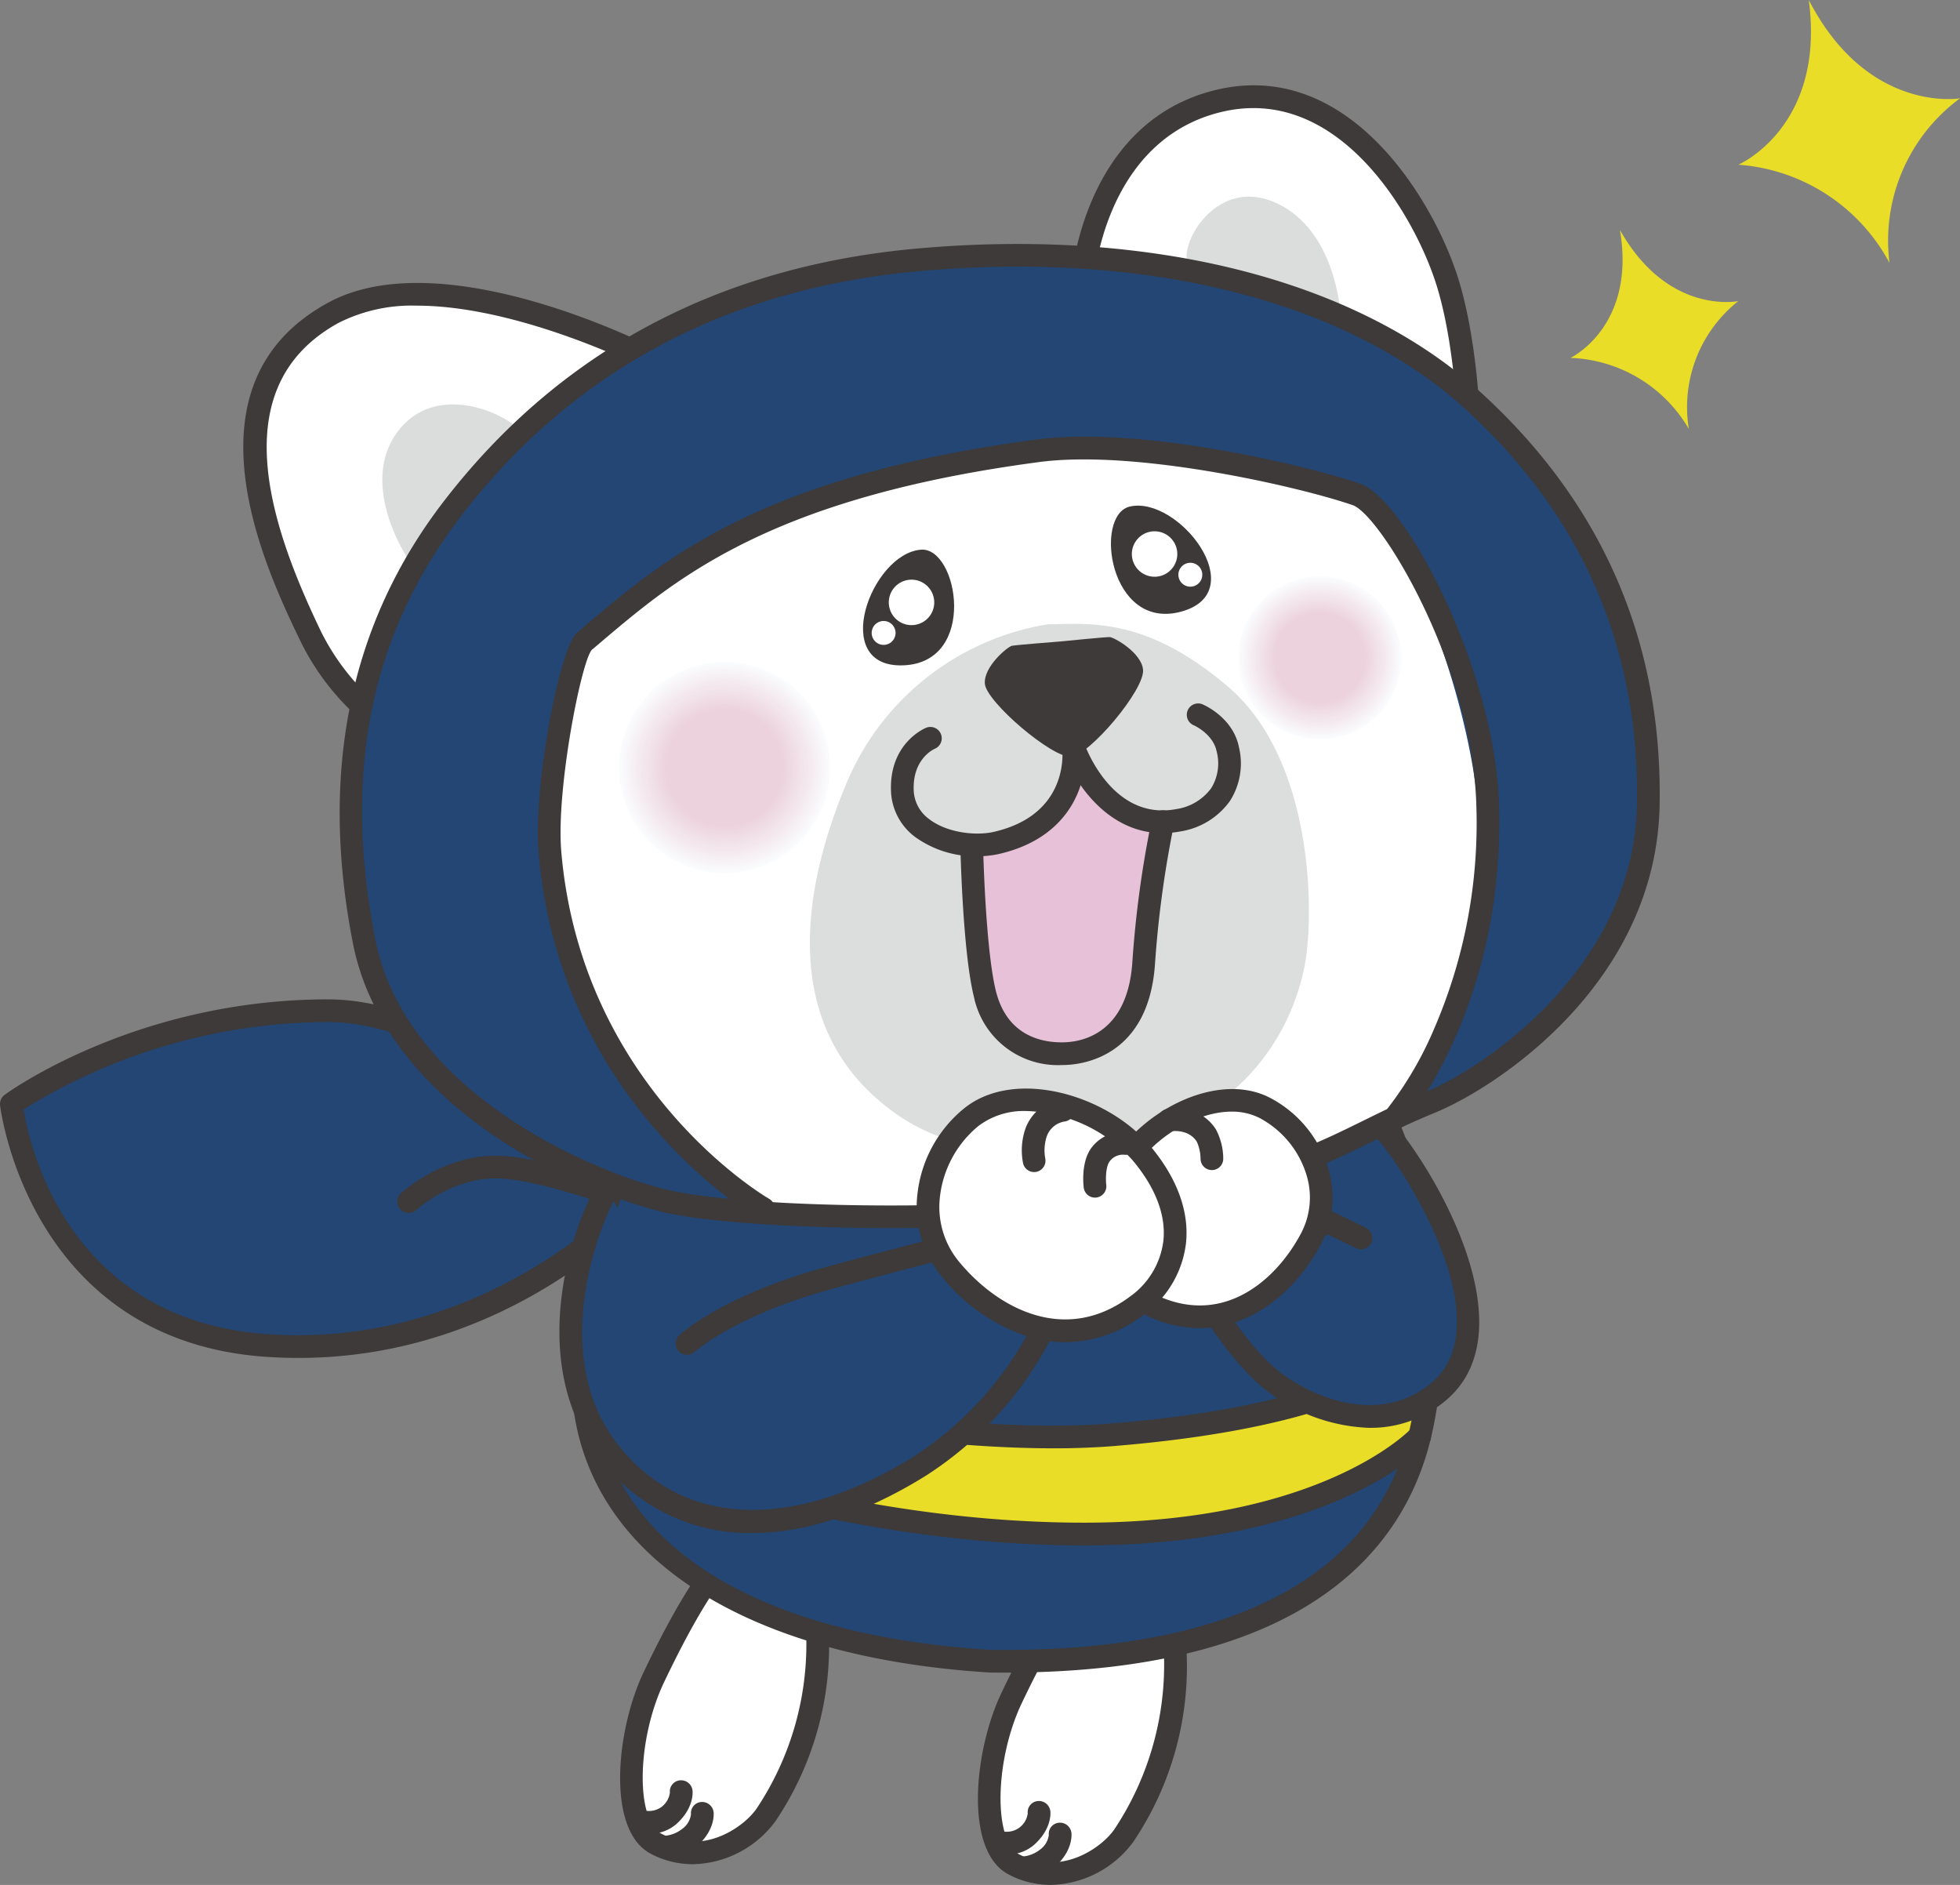
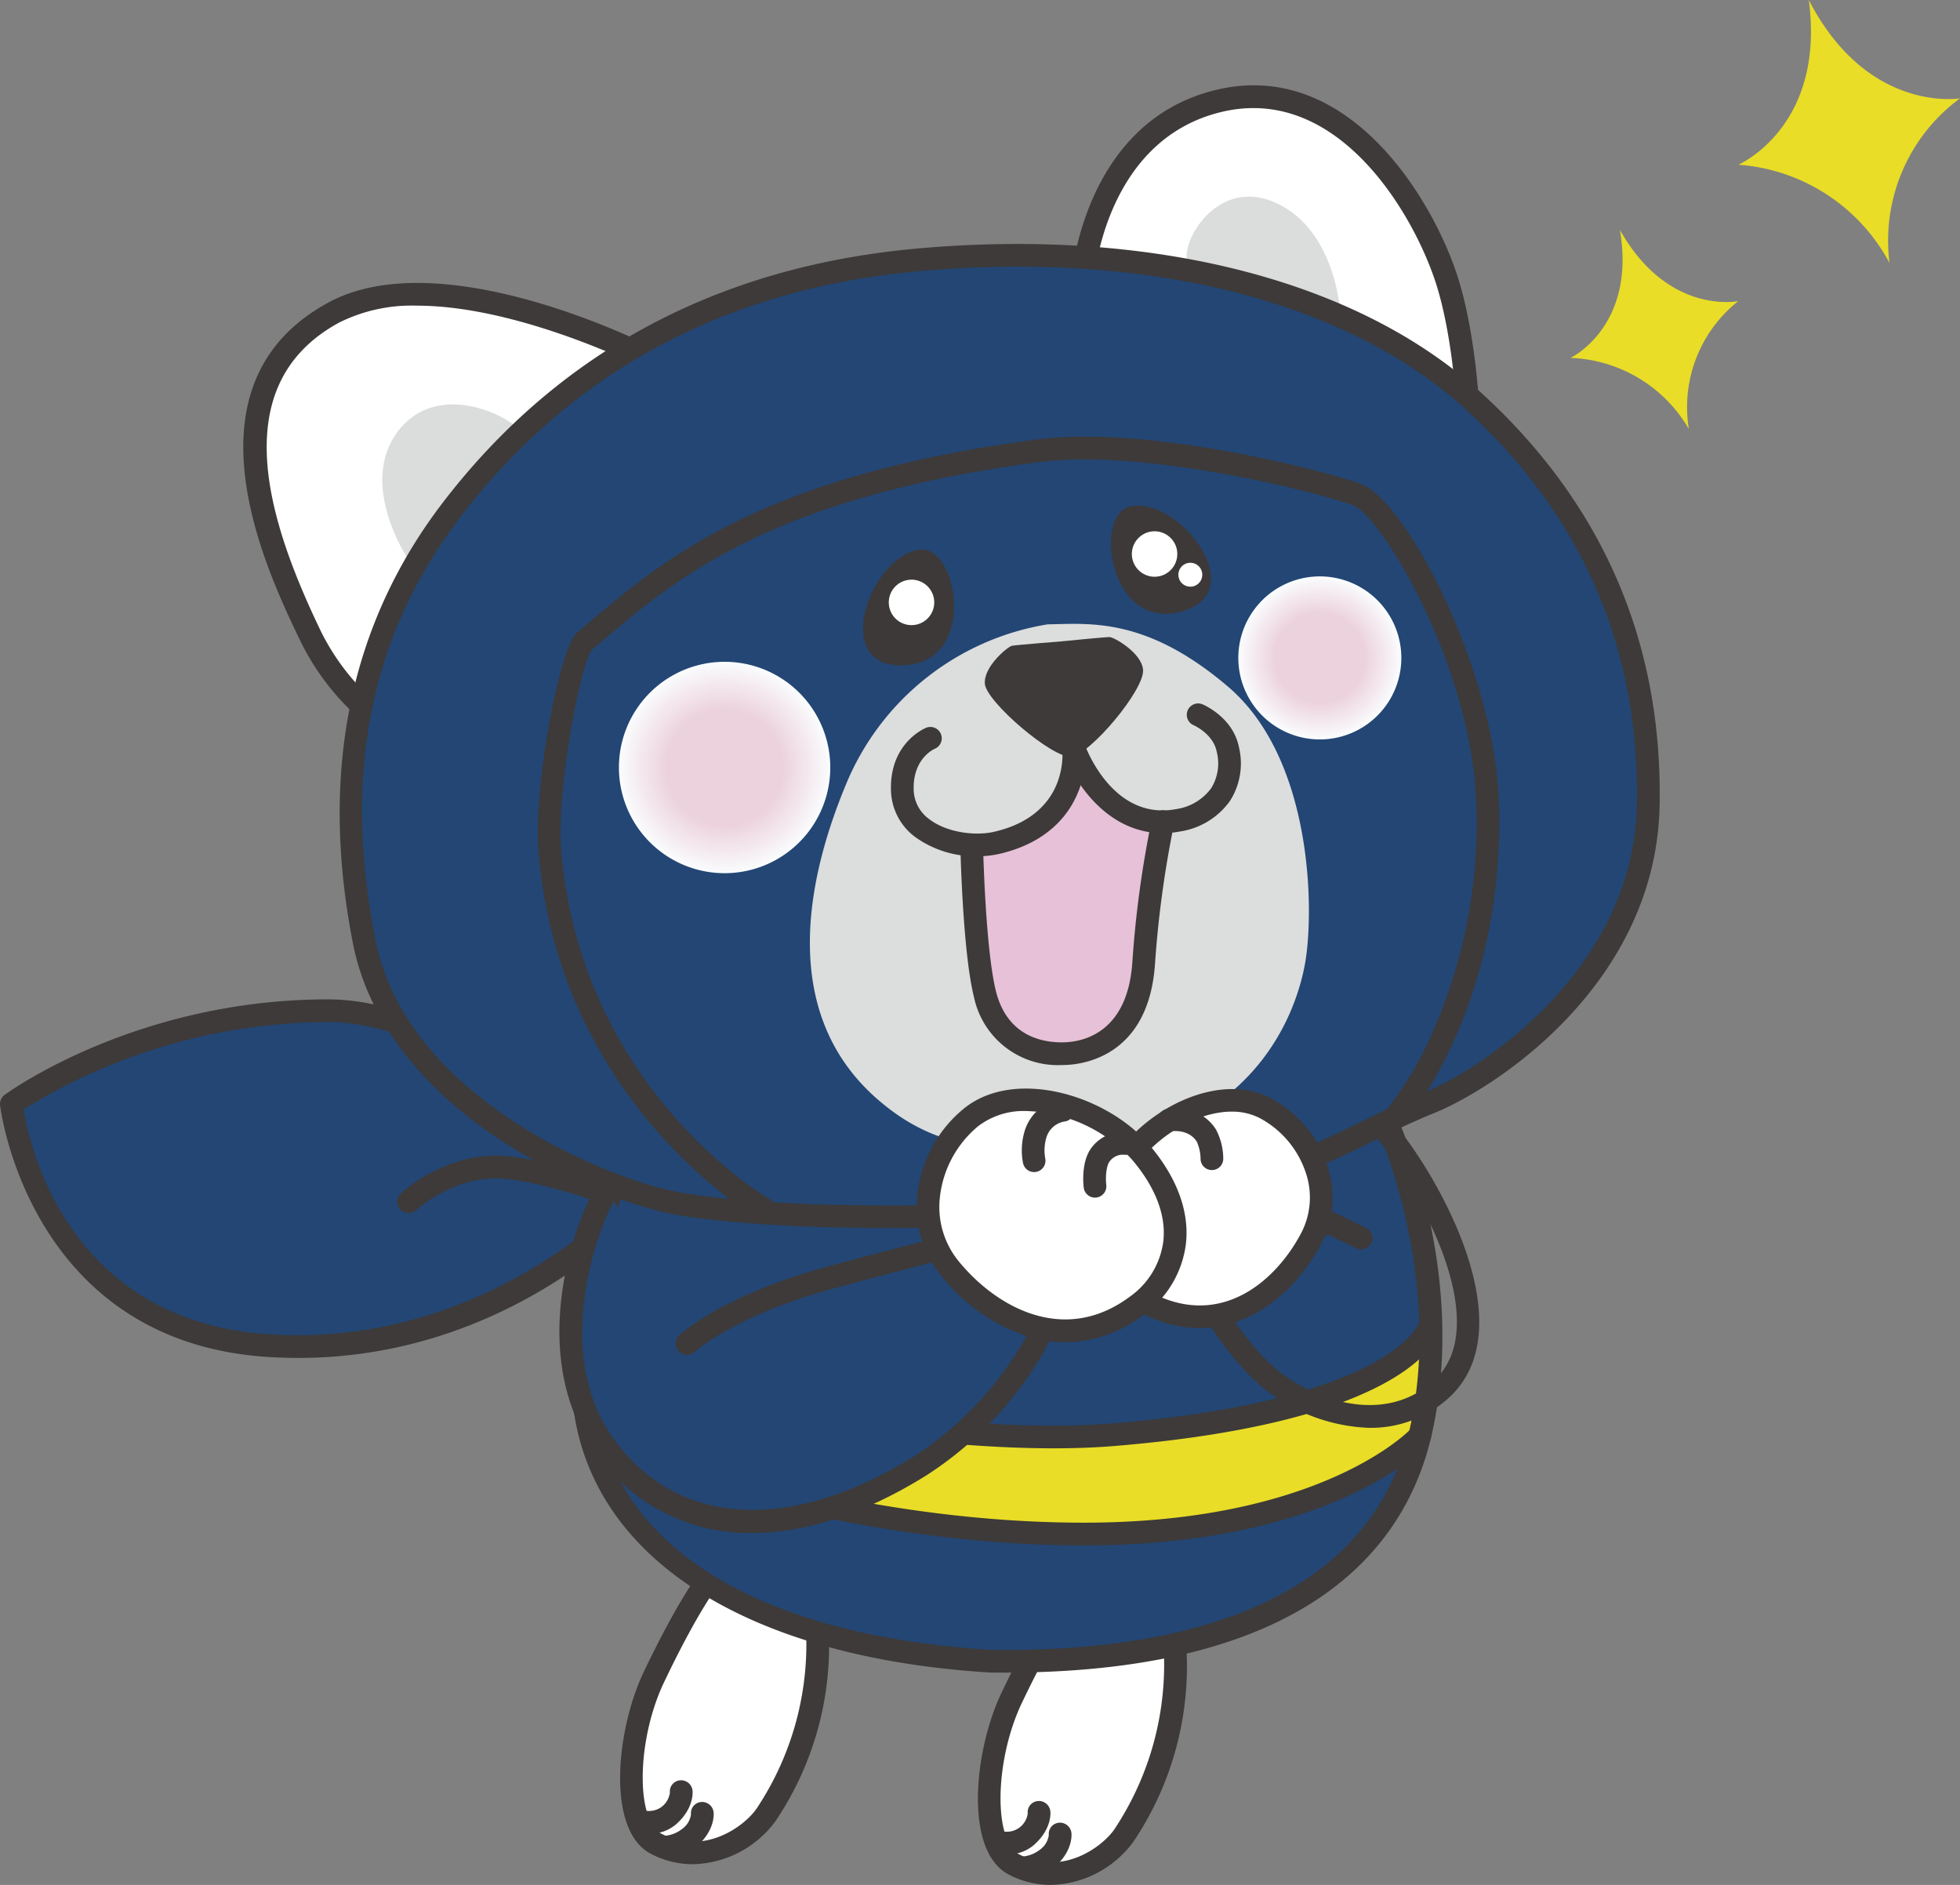
<svg xmlns="http://www.w3.org/2000/svg" id="nanmaru_top" width="300" height="288.47" viewBox="0 0 300 288.47">
  <rect x="0" y="0" width="300" height="288.47" fill="#808080" stroke="none" />
  <defs>
    <clipPath id="clip-path">
      <rect id="長方形_8357" data-name="長方形 8357" width="300" height="288.47" fill="none" />
    </clipPath>
  </defs>
  <g id="グループ_9444" data-name="グループ 9444" clip-path="url(#clip-path)">
    <path id="パス_16247" data-name="パス 16247" d="M86.413,167.985s-18.846-16.6-36.248-16.6c-28.9,0-48.465,14.276-48.465,14.276s3.8,34.646,39.294,36.969S98.489,179.5,98.489,179.5Z" transform="translate(0.037 3.298)" fill="#234674" />
    <path id="パス_16248" data-name="パス 16248" d="M45.673,204.558q-2.336,0-4.755-.156C4.395,202.011.05,166.25.011,165.888a1.738,1.738,0,0,1,.7-1.594c.817-.6,20.355-14.611,49.49-14.611,17.852,0,36.606,16.338,37.4,17.034.017.014.034.031.051.046l12.075,11.519a1.737,1.737,0,0,1,.115,2.394c-.881,1.018-21.047,23.881-54.168,23.881M3.61,166.528c.928,5.7,6.9,32.4,37.534,34.406,29.758,1.955,50.044-16.4,54.93-21.331l-10.8-10.3c-.757-.657-18.813-16.146-35.076-16.146A88.794,88.794,0,0,0,3.61,166.528" transform="translate(0 3.261)" fill="#3d3a39" />
    <path id="パス_16249" data-name="パス 16249" d="M93.135,179.3s-12.362-4.589-18.817-4.5c-7.513.1-13.106,5.292-13.106,5.292" transform="translate(1.333 3.808)" fill="#234674" />
    <path id="パス_16250" data-name="パス 16250" d="M61.249,181.863a1.737,1.737,0,0,1-1.182-3.01c.248-.231,6.176-5.643,14.264-5.755,6.714-.112,18.929,4.416,19.446,4.608a1.738,1.738,0,1,1-1.21,3.258c-.12-.045-11.91-4.394-18.017-4.394h-.171c-6.723.094-11.9,4.784-11.952,4.831a1.735,1.735,0,0,1-1.178.46" transform="translate(1.296 3.771)" fill="#3d3a39" />
    <path id="パス_16251" data-name="パス 16251" d="M101.982,173.023c-3.16-3.619-9.909-1.41-10.578,1.908-.492,2.45-1.595,4.98.407,7.861s5.058,3.2,9,1.224,3.352-8.489,1.166-10.992" transform="translate(1.975 3.729)" fill="#234674" />
    <path id="パス_16252" data-name="パス 16252" d="M96.377,187.03a7.087,7.087,0,0,1-5.956-3.21c-2.131-3.069-1.465-5.861-.93-8.1.088-.367.176-.731.249-1.093.438-2.184,2.56-4.084,5.4-4.839a8,8,0,0,1,8.186,2.133,10.816,10.816,0,0,1,1.958,8.56,7.03,7.03,0,0,1-3.656,5.129,11.841,11.841,0,0,1-5.254,1.423M97.6,172.938a6.111,6.111,0,0,0-1.559.205c-1.684.448-2.744,1.45-2.89,2.166-.081.4-.176.807-.274,1.215-.47,1.967-.841,3.519.4,5.312.976,1.4,2.626,2.745,6.8.66a3.675,3.675,0,0,0,1.8-2.692,7.394,7.394,0,0,0-1.166-5.6,4.026,4.026,0,0,0-3.116-1.265" transform="translate(1.938 3.692)" fill="#3d3a39" />
    <path id="パス_16253" data-name="パス 16253" d="M168.812,275.779c-2.512,3.729-9.632,8.19-16.826,4.468-5.566-2.879-4.452-16.953-.369-25.5s10.638-20.776,14.937-20.515,9.886,10.71,9.886,10.71a46.682,46.682,0,0,1-7.629,30.839" transform="translate(3.228 5.102)" fill="#fff" />
    <path id="パス_16254" data-name="パス 16254" d="M157.611,283.4a13.773,13.773,0,0,1-6.386-1.578c-6.948-3.595-5.288-19.108-1.139-27.795,9.367-19.61,13.976-21.687,16.611-21.5,5.015.3,10.3,9.737,11.314,11.625a1.724,1.724,0,0,1,.183.542,48.051,48.051,0,0,1-7.9,32.086,16.082,16.082,0,0,1-12.679,6.619m8.847-47.4c-.521,0-4.255.726-13.235,19.529-4.191,8.774-4.4,21.139-.4,23.209,6.635,3.434,12.8-1.237,14.586-3.9a45.55,45.55,0,0,0,7.392-29.32c-2.114-3.862-6.1-9.388-8.312-9.523Zm2.391,39.814h0Z" transform="translate(3.191 5.065)" fill="#3d3a39" />
    <path id="パス_16255" data-name="パス 16255" d="M153.156,281.655a1.738,1.738,0,0,1-.037-3.475,4.977,4.977,0,0,0,2.755-1.052,3.286,3.286,0,0,0,1.361-2.245,1.706,1.706,0,0,1,1.542-1.88,1.765,1.765,0,0,1,1.919,1.575c.03.273.213,2.733-2.517,5.152a8.346,8.346,0,0,1-4.984,1.925h-.039" transform="translate(3.299 5.947)" fill="#3d3a39" />
    <path id="パス_16256" data-name="パス 16256" d="M150.926,277.923a6.972,6.972,0,0,1-1.451-.143,1.738,1.738,0,0,1,.758-3.392,3.222,3.222,0,0,0,3.848-2.753,1.7,1.7,0,0,1,1.543-1.879,1.763,1.763,0,0,1,1.918,1.575c.03.272.212,2.731-2.516,5.15a6.118,6.118,0,0,1-4.1,1.442" transform="translate(3.227 5.876)" fill="#3d3a39" />
    <path id="パス_16257" data-name="パス 16257" d="M115.212,272.677c-2.512,3.73-9.632,8.19-16.826,4.468-5.566-2.879-4.452-16.952-.369-25.5s10.638-20.776,14.937-20.515,9.886,10.71,9.886,10.71a46.681,46.681,0,0,1-7.629,30.838" transform="translate(2.06 5.035)" fill="#fff" />
    <path id="パス_16258" data-name="パス 16258" d="M104.011,280.3a13.777,13.777,0,0,1-6.387-1.578c-6.947-3.6-5.286-19.109-1.138-27.795,9.367-19.611,13.987-21.691,16.611-21.5,5.016.3,10.3,9.738,11.313,11.626a1.723,1.723,0,0,1,.183.542,48.046,48.046,0,0,1-7.9,32.086,16.082,16.082,0,0,1-12.679,6.619m8.846-47.4c-.52,0-4.254.726-13.234,19.53-4.191,8.774-4.4,21.138-.4,23.209,6.638,3.433,12.8-1.236,14.587-3.9a45.351,45.351,0,0,0,7.392-29.318c-2.113-3.862-6.1-9.391-8.313-9.526Zm2.392,39.815h0Z" transform="translate(2.024 4.998)" fill="#3d3a39" />
    <path id="パス_16259" data-name="パス 16259" d="M99.555,278.554a1.738,1.738,0,0,1-.037-3.475,4.978,4.978,0,0,0,2.755-1.053,3.287,3.287,0,0,0,1.361-2.245,1.706,1.706,0,0,1,1.542-1.88,1.768,1.768,0,0,1,1.919,1.575c.03.273.213,2.733-2.517,5.152a8.349,8.349,0,0,1-4.984,1.925h-.039" transform="translate(2.131 5.879)" fill="#3d3a39" />
    <path id="パス_16260" data-name="パス 16260" d="M97.325,274.821a6.969,6.969,0,0,1-1.451-.143,1.738,1.738,0,1,1,.758-3.392,3.327,3.327,0,0,0,2.487-.508,3.289,3.289,0,0,0,1.36-2.245,1.7,1.7,0,0,1,1.542-1.88,1.761,1.761,0,0,1,1.919,1.575c.03.272.213,2.733-2.516,5.151a6.112,6.112,0,0,1-4.1,1.443" transform="translate(2.059 5.809)" fill="#3d3a39" />
    <path id="パス_16261" data-name="パス 16261" d="M92.4,178.3s-6.581,11.8-4.951,32.023c1.747,21.663,22.844,37.814,62.2,40.238,41.29.546,61.208-14.025,65.941-35.237,5.379-24.11-5.138-47.058-5.138-47.058" transform="translate(1.899 3.666)" fill="#234674" />
    <path id="パス_16262" data-name="パス 16262" d="M98.447,53.844S66.965,37.765,50.221,46.891C29.748,58.05,40.273,83.013,46.743,96.458a36.7,36.7,0,0,0,10.783,13.036Z" transform="translate(0.832 0.96)" fill="#fff" />
    <path id="パス_16263" data-name="パス 16263" d="M57.564,111.268a1.741,1.741,0,0,1-.99-.31,38.2,38.2,0,0,1-11.358-13.71C40.049,86.512,26.325,57.994,49.43,45.4c17.348-9.457,48.529,6.257,49.847,6.931a1.737,1.737,0,0,1,.61,2.577L58.965,110.56a1.738,1.738,0,0,1-1.4.708m5.447-65.413a24.865,24.865,0,0,0-11.919,2.6c-18.108,9.869-10.239,31.714-2.746,47.287a35.571,35.571,0,0,0,8.882,11.313L95.843,54.542c-5.137-2.374-20.008-8.687-32.832-8.687" transform="translate(0.794 0.923)" fill="#3d3a39" />
    <path id="パス_16264" data-name="パス 16264" d="M60.058,64.186c-6.309,7.441-.086,18.12.925,19.671,2.682,4.115,6.937-.156,13.48-4.33S81.294,68.59,79.156,65.4,66.146,57,60.058,64.186" transform="translate(1.248 1.319)" fill="#dbdcdc" />
    <path id="パス_16265" data-name="パス 16265" d="M162.147,42.837s1.362-22.963,20.787-27.687,31.432,16.858,34.791,26.8c2.959,8.765,3.463,20.859,3.463,20.859Z" transform="translate(3.532 0.315)" fill="#fff" />
    <path id="パス_16266" data-name="パス 16266" d="M221.224,64.584a1.747,1.747,0,0,1-.557-.091l-59.04-19.972a1.739,1.739,0,0,1-1.178-1.749c.014-.243,1.675-24.3,22.11-29.273,20.047-4.871,32.867,16.14,36.849,27.934,3.005,8.9,3.531,20.838,3.553,21.342a1.737,1.737,0,0,1-1.737,1.81M164.06,41.674l55.26,18.694c-.317-3.965-1.162-11.775-3.205-17.824-3.63-10.749-15.153-29.949-32.733-25.668C168,20.618,164.7,36.923,164.06,41.674" transform="translate(3.495 0.278)" fill="#3d3a39" />
    <path id="パス_16267" data-name="パス 16267" d="M191.779,30.572c8.378,4.119,9.468,15.3,9.533,17.147.174,4.909-3.85-.524-11.6-.173s-11.878-5.016-11.967-8.858,5.589-12.271,14.037-8.116" transform="translate(3.872 0.642)" fill="#dbdcdc" />
    <path id="パス_16268" data-name="パス 16268" d="M160.685,186.052A213.139,213.139,0,0,1,98.107,182.3c-11.309-2.56-37.538-14.478-42.4-39.1s-.525-50.508,16.43-69.916c18.447-21.114,38.886-31.828,68.435-34.459s65.082,3.668,86.522,23.128c18.027,16.363,26.246,40.095,24.8,65.15-1.2,20.744-28.353,39.3-41.472,44.015-14.815,5.321-24.953,12.725-49.732,14.932" transform="translate(1.173 0.833)" fill="#234674" />
-     <path id="パス_16269" data-name="パス 16269" d="M117.65,185.17S83.855,166.7,82.686,132.15c-.849-25.1,4.893-34.006,6.366-36.48C91.736,91.157,124.189,71.173,151,68.4a131.265,131.265,0,0,1,54.833,5.8c5.575,1.937,18.22,30.706,18.842,51.721.891,30.16-12.714,43.305-12.714,43.305s-17.9,11.112-49.426,14.643-44.885,1.3-44.885,1.3" transform="translate(1.799 1.475)" fill="#fff" />
    <path id="パス_16270" data-name="パス 16270" d="M115.095,185.282a1.726,1.726,0,0,1-.853-.226c-.3-.171-30.3-17.55-33.547-55.911-.871-10.278,3.216-31.513,5.883-33.76l1.442-1.221c11.957-10.138,26.838-22.754,68.835-28.321,16.445-2.18,42.474,4.286,49.594,6.76,6.993,2.431,20.637,28.59,21.241,49.05.9,30.479-13.738,48.014-14.361,48.745a1.738,1.738,0,0,1-2.647-2.253,54.676,54.676,0,0,0,7.1-12.187,79.216,79.216,0,0,0,6.431-34.2c-.631-21.392-14.691-44.4-18.908-45.87-7.944-2.761-33.037-8.579-48-6.6-40.985,5.433-55.434,17.683-67.043,27.526l-1.45,1.227c-1.634,1.947-5.458,21.388-4.66,30.81,3.086,36.479,31.51,53.017,31.8,53.18a1.738,1.738,0,0,1-.858,3.25" transform="translate(1.755 1.425)" fill="#3d3a39" />
    <path id="パス_16271" data-name="パス 16271" d="M135.427,187.151c-14.737,0-28.2-.892-35.007-2.431a82.734,82.734,0,0,1-26.1-11.831c-11.816-8.1-19.21-18.2-21.386-29.213-5.187-26.256-.52-49.046,13.872-67.737C84.5,52.967,108.9,39.945,139.354,37.233c35.83-3.192,67.2,4.792,86.049,21.9,18.691,16.966,27.948,38.233,27.514,63.213-.477,27.385-25.055,43.348-34.485,47.188-3.53,1.439-6.468,2.887-9.308,4.286-7.81,3.85-15.189,7.488-33.565,10.808l-.051.008c-11.552,1.741-26.366,2.514-40.079,2.514M154.644,40.017q-7.325,0-14.982.677c-29.443,2.623-53.028,15.194-70.1,37.365C55.616,96.174,51.293,117.417,56.348,143c4.755,24.078,34.717,36.036,44.838,38.326,12.85,2.909,50.153,3.431,73.778-.125,17.876-3.233,25.04-6.763,32.622-10.5,2.895-1.427,5.889-2.9,9.534-4.388,8.245-3.358,31.88-18.654,32.321-44.03.416-23.934-8.457-44.316-26.374-60.579-15.482-14.052-39.91-21.69-68.423-21.69m20.6,142.9h0Z" transform="translate(1.109 0.796)" fill="#3d3a39" />
    <path id="パス_16272" data-name="パス 16272" d="M210.4,97.7a12.476,12.476,0,1,0-11.319,13.533A12.475,12.475,0,0,0,210.4,97.7" transform="translate(4.041 1.881)" fill="#fafcfd" />
    <path id="パス_16273" data-name="パス 16273" d="M210.271,97.7a12.347,12.347,0,1,0-11.2,13.394,12.347,12.347,0,0,0,11.2-13.394" transform="translate(4.044 1.883)" fill="#fafbfc" />
    <path id="パス_16274" data-name="パス 16274" d="M210.14,97.713a12.218,12.218,0,1,0-11.086,13.254A12.219,12.219,0,0,0,210.14,97.713" transform="translate(4.046 1.886)" fill="#f9fafc" />
-     <path id="パス_16275" data-name="パス 16275" d="M210.009,97.722a12.089,12.089,0,1,0-10.969,13.114,12.089,12.089,0,0,0,10.969-13.114" transform="translate(4.049 1.889)" fill="#f9f9fb" />
    <path id="パス_16276" data-name="パス 16276" d="M209.878,97.73a11.961,11.961,0,1,0-10.852,12.975A11.96,11.96,0,0,0,209.878,97.73" transform="translate(4.052 1.892)" fill="#f9f8fa" />
    <path id="パス_16277" data-name="パス 16277" d="M209.748,97.739a11.832,11.832,0,1,0-10.736,12.835,11.832,11.832,0,0,0,10.736-12.835" transform="translate(4.055 1.894)" fill="#f8f7f9" />
    <path id="パス_16278" data-name="パス 16278" d="M209.616,97.747A11.7,11.7,0,1,0,199,110.442a11.7,11.7,0,0,0,10.618-12.695" transform="translate(4.057 1.897)" fill="#f8f6f9" />
    <path id="パス_16279" data-name="パス 16279" d="M209.486,97.757a11.574,11.574,0,1,0-10.5,12.556,11.574,11.574,0,0,0,10.5-12.556" transform="translate(4.06 1.9)" fill="#f8f5f8" />
    <path id="パス_16280" data-name="パス 16280" d="M209.354,97.765a11.446,11.446,0,1,0-10.385,12.416,11.446,11.446,0,0,0,10.385-12.416" transform="translate(4.063 1.903)" fill="#f7f4f7" />
    <path id="パス_16281" data-name="パス 16281" d="M209.224,97.774a11.317,11.317,0,1,0-10.269,12.276,11.318,11.318,0,0,0,10.269-12.276" transform="translate(4.066 1.905)" fill="#f7f3f6" />
    <path id="パス_16282" data-name="パス 16282" d="M209.092,97.782a11.188,11.188,0,1,0-10.151,12.137,11.188,11.188,0,0,0,10.151-12.137" transform="translate(4.068 1.908)" fill="#f7f2f6" />
    <path id="パス_16283" data-name="パス 16283" d="M208.962,97.791a11.059,11.059,0,1,0-10.035,12,11.06,11.06,0,0,0,10.035-12" transform="translate(4.071 1.911)" fill="#f6f1f5" />
    <path id="パス_16284" data-name="パス 16284" d="M208.83,97.8a10.931,10.931,0,1,0-9.918,11.857A10.93,10.93,0,0,0,208.83,97.8" transform="translate(4.074 1.913)" fill="#f6f0f4" />
    <path id="パス_16285" data-name="パス 16285" d="M208.7,97.809a10.8,10.8,0,1,0-9.8,11.718,10.8,10.8,0,0,0,9.8-11.718" transform="translate(4.077 1.916)" fill="#f6eff3" />
    <path id="パス_16286" data-name="パス 16286" d="M208.568,97.817a10.673,10.673,0,1,0-9.684,11.578,10.673,10.673,0,0,0,9.684-11.578" transform="translate(4.079 1.919)" fill="#f5eef3" />
    <path id="パス_16287" data-name="パス 16287" d="M208.438,97.826a10.544,10.544,0,1,0-9.568,11.438,10.545,10.545,0,0,0,9.568-11.438" transform="translate(4.082 1.922)" fill="#f5edf2" />
    <path id="パス_16288" data-name="パス 16288" d="M208.306,97.834a10.416,10.416,0,1,0-9.451,11.3,10.415,10.415,0,0,0,9.451-11.3" transform="translate(4.085 1.924)" fill="#f5ecf1" />
    <path id="パス_16289" data-name="パス 16289" d="M208.176,97.843A10.287,10.287,0,1,0,198.842,109a10.287,10.287,0,0,0,9.334-11.159" transform="translate(4.088 1.927)" fill="#f4ebf0" />
    <path id="パス_16290" data-name="パス 16290" d="M208.044,97.852a10.158,10.158,0,1,0-9.218,11.019,10.158,10.158,0,0,0,9.218-11.019" transform="translate(4.09 1.93)" fill="#f4eaf0" />
    <path id="パス_16291" data-name="パス 16291" d="M207.914,97.861a10.03,10.03,0,1,0-9.1,10.88,10.029,10.029,0,0,0,9.1-10.88" transform="translate(4.093 1.933)" fill="#f4e9ef" />
    <path id="パス_16292" data-name="パス 16292" d="M207.782,97.869a9.9,9.9,0,1,0-8.983,10.74,9.9,9.9,0,0,0,8.983-10.74" transform="translate(4.096 1.935)" fill="#f3e8ee" />
    <path id="パス_16293" data-name="パス 16293" d="M207.652,97.878a9.772,9.772,0,1,0-8.867,10.6,9.773,9.773,0,0,0,8.867-10.6" transform="translate(4.099 1.938)" fill="#f3e7ed" />
    <path id="パス_16294" data-name="パス 16294" d="M207.52,97.886a9.643,9.643,0,1,0-8.75,10.461,9.642,9.642,0,0,0,8.75-10.461" transform="translate(4.101 1.941)" fill="#f3e7ed" />
    <path id="パス_16295" data-name="パス 16295" d="M207.39,97.895a9.515,9.515,0,1,0-8.633,10.321,9.515,9.515,0,0,0,8.633-10.321" transform="translate(4.104 1.944)" fill="#f3e6ec" />
    <path id="パス_16296" data-name="パス 16296" d="M207.258,97.9a9.386,9.386,0,1,0-8.517,10.181A9.386,9.386,0,0,0,207.258,97.9" transform="translate(4.107 1.946)" fill="#f2e5eb" />
    <path id="パス_16297" data-name="パス 16297" d="M207.128,97.913a9.257,9.257,0,1,0-8.4,10.042,9.257,9.257,0,0,0,8.4-10.042" transform="translate(4.11 1.949)" fill="#f2e4ea" />
    <path id="パス_16298" data-name="パス 16298" d="M207,97.921a9.128,9.128,0,1,0-8.283,9.9,9.128,9.128,0,0,0,8.283-9.9" transform="translate(4.112 1.952)" fill="#f2e3ea" />
    <path id="パス_16299" data-name="パス 16299" d="M206.866,97.93a9,9,0,1,0-8.166,9.762,9,9,0,0,0,8.166-9.762" transform="translate(4.115 1.955)" fill="#f1e2e9" />
    <path id="パス_16300" data-name="パス 16300" d="M206.735,97.938a8.871,8.871,0,1,0-8.05,9.623,8.872,8.872,0,0,0,8.05-9.623" transform="translate(4.118 1.957)" fill="#f1e1e8" />
    <path id="パス_16301" data-name="パス 16301" d="M206.6,97.948a8.742,8.742,0,1,0-7.932,9.483,8.741,8.741,0,0,0,7.932-9.483" transform="translate(4.121 1.96)" fill="#f1e0e7" />
    <path id="パス_16302" data-name="パス 16302" d="M206.473,97.956a8.613,8.613,0,1,0-7.816,9.343,8.614,8.614,0,0,0,7.816-9.343" transform="translate(4.123 1.963)" fill="#f0dfe7" />
    <path id="パス_16303" data-name="パス 16303" d="M206.342,97.965a8.485,8.485,0,1,0-7.7,9.2,8.486,8.486,0,0,0,7.7-9.2" transform="translate(4.126 1.966)" fill="#f0dee6" />
    <path id="パス_16304" data-name="パス 16304" d="M206.211,97.973a8.356,8.356,0,1,0-7.582,9.064,8.355,8.355,0,0,0,7.582-9.064" transform="translate(4.129 1.968)" fill="#f0dde5" />
    <path id="パス_16305" data-name="パス 16305" d="M206.08,97.982a8.227,8.227,0,1,0-7.465,8.924,8.228,8.228,0,0,0,7.465-8.924" transform="translate(4.132 1.971)" fill="#efdce4" />
    <path id="パス_16306" data-name="パス 16306" d="M205.949,97.99a8.1,8.1,0,1,0-7.349,8.785,8.1,8.1,0,0,0,7.349-8.785" transform="translate(4.134 1.974)" fill="#efdbe4" />
    <path id="パス_16307" data-name="パス 16307" d="M205.818,98a7.97,7.97,0,1,0-7.231,8.645A7.969,7.969,0,0,0,205.818,98" transform="translate(4.137 1.977)" fill="#efdae3" />
    <path id="パス_16308" data-name="パス 16308" d="M205.687,98.008a7.841,7.841,0,1,0-7.115,8.505,7.841,7.841,0,0,0,7.115-8.505" transform="translate(4.14 1.979)" fill="#eed9e2" />
    <path id="パス_16309" data-name="パス 16309" d="M205.556,98.017a7.712,7.712,0,1,0-7,8.366,7.714,7.714,0,0,0,7-8.366" transform="translate(4.143 1.982)" fill="#eed8e1" />
    <path id="パス_16310" data-name="パス 16310" d="M205.425,98.025a7.583,7.583,0,1,0-6.881,8.226,7.583,7.583,0,0,0,6.881-8.226" transform="translate(4.145 1.985)" fill="#eed7e1" />
    <path id="パス_16311" data-name="パス 16311" d="M205.294,98.034a7.455,7.455,0,1,0-6.764,8.086,7.455,7.455,0,0,0,6.764-8.086" transform="translate(4.148 1.988)" fill="#edd6e0" />
    <path id="パス_16312" data-name="パス 16312" d="M205.163,98.042a7.326,7.326,0,1,0-6.648,7.947,7.327,7.327,0,0,0,6.648-7.947" transform="translate(4.151 1.99)" fill="#edd5df" />
    <path id="パス_16313" data-name="パス 16313" d="M205.032,98.052a7.2,7.2,0,1,0-6.53,7.807,7.2,7.2,0,0,0,6.53-7.807" transform="translate(4.154 1.993)" fill="#edd4de" />
    <path id="パス_16314" data-name="パス 16314" d="M204.9,98.06a7.068,7.068,0,1,0-6.414,7.667A7.068,7.068,0,0,0,204.9,98.06" transform="translate(4.156 1.996)" fill="#ecd3de" />
    <path id="パス_16315" data-name="パス 16315" d="M204.77,98.069a6.94,6.94,0,1,0-6.3,7.529,6.94,6.94,0,0,0,6.3-7.529" transform="translate(4.159 1.999)" fill="#ecd2dd" />
    <path id="パス_16316" data-name="パス 16316" d="M125,113.864a16.176,16.176,0,1,0-14.677,17.547A16.175,16.175,0,0,0,125,113.864" transform="translate(2.02 2.159)" fill="#fafcfd" />
-     <path id="パス_16317" data-name="パス 16317" d="M124.833,113.875a16.009,16.009,0,1,0-14.526,17.366,16.009,16.009,0,0,0,14.526-17.366" transform="translate(2.023 2.163)" fill="#fafbfc" />
    <path id="パス_16318" data-name="パス 16318" d="M124.663,113.887a15.842,15.842,0,1,0-14.374,17.184,15.842,15.842,0,0,0,14.374-17.184" transform="translate(2.027 2.166)" fill="#f9fafc" />
    <path id="パス_16319" data-name="パス 16319" d="M124.494,113.9a15.675,15.675,0,1,0-14.223,17,15.676,15.676,0,0,0,14.223-17" transform="translate(2.03 2.17)" fill="#f9f9fb" />
    <path id="パス_16320" data-name="パス 16320" d="M124.324,113.909a15.508,15.508,0,1,0-14.071,16.823,15.508,15.508,0,0,0,14.071-16.823" transform="translate(2.034 2.174)" fill="#f9f8fa" />
    <path id="パス_16321" data-name="パス 16321" d="M124.154,113.92a15.341,15.341,0,1,0-13.92,16.642,15.341,15.341,0,0,0,13.92-16.642" transform="translate(2.037 2.177)" fill="#f8f7f9" />
    <path id="パス_16322" data-name="パス 16322" d="M123.985,113.932a15.175,15.175,0,1,0-13.77,16.461,15.175,15.175,0,0,0,13.77-16.461" transform="translate(2.041 2.181)" fill="#f8f6f9" />
    <path id="パス_16323" data-name="パス 16323" d="M123.815,113.943A15.007,15.007,0,1,0,110.2,130.222a15.008,15.008,0,0,0,13.617-16.279" transform="translate(2.045 2.184)" fill="#f8f5f8" />
    <path id="パス_16324" data-name="パス 16324" d="M123.645,113.954a14.841,14.841,0,1,0-13.466,16.1,14.841,14.841,0,0,0,13.466-16.1" transform="translate(2.048 2.188)" fill="#f7f4f7" />
    <path id="パス_16325" data-name="パス 16325" d="M123.474,113.965a14.673,14.673,0,1,0-13.314,15.917,14.673,14.673,0,0,0,13.314-15.917" transform="translate(2.052 2.191)" fill="#f7f3f6" />
    <path id="パス_16326" data-name="パス 16326" d="M123.305,113.977a14.507,14.507,0,1,0-13.163,15.737,14.506,14.506,0,0,0,13.163-15.737" transform="translate(2.055 2.195)" fill="#f7f2f6" />
    <path id="パス_16327" data-name="パス 16327" d="M123.135,113.988a14.34,14.34,0,1,0-13.011,15.556,14.34,14.34,0,0,0,13.011-15.556" transform="translate(2.059 2.198)" fill="#f6f1f5" />
    <path id="パス_16328" data-name="パス 16328" d="M122.965,114a14.173,14.173,0,1,0-12.86,15.374A14.173,14.173,0,0,0,122.965,114" transform="translate(2.062 2.202)" fill="#f6f0f4" />
    <path id="パス_16329" data-name="パス 16329" d="M122.8,114.01A14.006,14.006,0,1,0,110.087,129.2,14.006,14.006,0,0,0,122.8,114.01" transform="translate(2.066 2.206)" fill="#f6eff3" />
    <path id="パス_16330" data-name="パス 16330" d="M122.626,114.022a13.839,13.839,0,1,0-12.557,15.012,13.838,13.838,0,0,0,12.557-15.012" transform="translate(2.07 2.209)" fill="#f5eef3" />
    <path id="パス_16331" data-name="パス 16331" d="M122.456,114.033a13.672,13.672,0,1,0-12.405,14.831,13.671,13.671,0,0,0,12.405-14.831" transform="translate(2.073 2.213)" fill="#f5edf2" />
    <path id="パス_16332" data-name="パス 16332" d="M122.286,114.044a13.505,13.505,0,1,0-12.254,14.65,13.506,13.506,0,0,0,12.254-14.65" transform="translate(2.077 2.216)" fill="#f5ecf1" />
    <path id="パス_16333" data-name="パス 16333" d="M122.117,114.055a13.338,13.338,0,1,0-12.1,14.469,13.338,13.338,0,0,0,12.1-14.469" transform="translate(2.08 2.22)" fill="#f4ebf0" />
    <path id="パス_16334" data-name="パス 16334" d="M121.947,114.067A13.172,13.172,0,1,0,110,128.355a13.171,13.171,0,0,0,11.951-14.288" transform="translate(2.084 2.223)" fill="#f4eaf0" />
    <path id="パス_16335" data-name="パス 16335" d="M121.776,114.078a13,13,0,1,0-11.8,14.107,13,13,0,0,0,11.8-14.107" transform="translate(2.087 2.227)" fill="#f4e9ef" />
    <path id="パス_16336" data-name="パス 16336" d="M121.607,114.089a12.838,12.838,0,1,0-11.649,13.926,12.839,12.839,0,0,0,11.649-13.926" transform="translate(2.091 2.23)" fill="#f3e8ee" />
    <path id="パス_16337" data-name="パス 16337" d="M121.437,114.1a12.671,12.671,0,1,0-11.5,13.745,12.671,12.671,0,0,0,11.5-13.745" transform="translate(2.094 2.234)" fill="#f3e7ed" />
    <path id="パス_16338" data-name="パス 16338" d="M121.267,114.111a12.5,12.5,0,1,0-11.345,13.564,12.5,12.5,0,0,0,11.345-13.564" transform="translate(2.098 2.238)" fill="#f3e7ed" />
    <path id="パス_16339" data-name="パス 16339" d="M121.1,114.123A12.337,12.337,0,1,0,109.9,127.505,12.336,12.336,0,0,0,121.1,114.123" transform="translate(2.102 2.241)" fill="#f3e6ec" />
    <path id="パス_16340" data-name="パス 16340" d="M120.928,114.135a12.17,12.17,0,1,0-11.042,13.2,12.17,12.17,0,0,0,11.042-13.2" transform="translate(2.105 2.245)" fill="#f2e5eb" />
    <path id="パス_16341" data-name="パス 16341" d="M120.758,114.145a12,12,0,1,0-10.891,13.021,12,12,0,0,0,10.891-13.021" transform="translate(2.109 2.248)" fill="#f2e4ea" />
    <path id="パス_16342" data-name="パス 16342" d="M120.588,114.157A11.836,11.836,0,1,0,109.848,127a11.837,11.837,0,0,0,10.74-12.84" transform="translate(2.112 2.252)" fill="#f2e3ea" />
    <path id="パス_16343" data-name="パス 16343" d="M120.419,114.168a11.669,11.669,0,1,0-10.589,12.658,11.67,11.67,0,0,0,10.589-12.658" transform="translate(2.116 2.255)" fill="#f1e2e9" />
    <path id="パス_16344" data-name="パス 16344" d="M120.249,114.18a11.5,11.5,0,1,0-10.436,12.477,11.5,11.5,0,0,0,10.436-12.477" transform="translate(2.119 2.259)" fill="#f1e1e8" />
    <path id="パス_16345" data-name="パス 16345" d="M120.078,114.19a11.335,11.335,0,1,0-10.285,12.3,11.335,11.335,0,0,0,10.285-12.3" transform="translate(2.123 2.262)" fill="#f1e0e7" />
    <path id="パス_16346" data-name="パス 16346" d="M119.908,114.2a11.168,11.168,0,1,0-10.134,12.115A11.169,11.169,0,0,0,119.908,114.2" transform="translate(2.126 2.266)" fill="#f0dfe7" />
    <path id="パス_16347" data-name="パス 16347" d="M119.739,114.213a11,11,0,1,0-9.982,11.934,11,11,0,0,0,9.982-11.934" transform="translate(2.13 2.27)" fill="#f0dee6" />
    <path id="パス_16348" data-name="パス 16348" d="M119.569,114.224a10.835,10.835,0,1,0-9.831,11.753,10.834,10.834,0,0,0,9.831-11.753" transform="translate(2.134 2.273)" fill="#f0dde5" />
    <path id="パス_16349" data-name="パス 16349" d="M119.4,114.235a10.668,10.668,0,1,0-9.679,11.572,10.668,10.668,0,0,0,9.679-11.572" transform="translate(2.137 2.277)" fill="#efdce4" />
    <path id="パス_16350" data-name="パス 16350" d="M119.23,114.246a10.5,10.5,0,1,0-9.529,11.391,10.5,10.5,0,0,0,9.529-11.391" transform="translate(2.141 2.28)" fill="#efdbe4" />
    <path id="パス_16351" data-name="パス 16351" d="M119.06,114.258a10.334,10.334,0,1,0-9.377,11.21,10.334,10.334,0,0,0,9.377-11.21" transform="translate(2.144 2.284)" fill="#efdae3" />
    <path id="パス_16352" data-name="パス 16352" d="M118.89,114.269a10.167,10.167,0,1,0-9.225,11.029,10.166,10.166,0,0,0,9.225-11.029" transform="translate(2.148 2.287)" fill="#eed9e2" />
    <path id="パス_16353" data-name="パス 16353" d="M118.72,114.28a10,10,0,1,0-9.073,10.847,10,10,0,0,0,9.073-10.847" transform="translate(2.151 2.291)" fill="#eed8e1" />
    <path id="パス_16354" data-name="パス 16354" d="M118.55,114.291a9.833,9.833,0,1,0-8.922,10.666,9.833,9.833,0,0,0,8.922-10.666" transform="translate(2.155 2.295)" fill="#eed7e1" />
    <path id="パス_16355" data-name="パス 16355" d="M118.38,114.3a9.666,9.666,0,1,0-8.771,10.486A9.667,9.667,0,0,0,118.38,114.3" transform="translate(2.158 2.298)" fill="#edd6e0" />
    <path id="パス_16356" data-name="パス 16356" d="M118.21,114.314a9.5,9.5,0,1,0-8.619,10.3,9.5,9.5,0,0,0,8.619-10.3" transform="translate(2.162 2.302)" fill="#edd5df" />
    <path id="パス_16357" data-name="パス 16357" d="M118.041,114.325a9.332,9.332,0,1,0-8.469,10.123,9.333,9.333,0,0,0,8.469-10.123" transform="translate(2.166 2.305)" fill="#edd4de" />
    <path id="パス_16358" data-name="パス 16358" d="M117.871,114.336a9.165,9.165,0,1,0-8.316,9.942,9.166,9.166,0,0,0,8.316-9.942" transform="translate(2.169 2.309)" fill="#ecd3de" />
    <path id="パス_16359" data-name="パス 16359" d="M117.7,114.348a9,9,0,1,0-8.165,9.761,9,9,0,0,0,8.165-9.761" transform="translate(2.173 2.312)" fill="#ecd2dd" />
    <path id="パス_16360" data-name="パス 16360" d="M157.7,93.514c6.477-.111,15.094-1.133,27.609,9.524,13.165,11.211,13.215,34.83,11.769,42.556-1.424,7.618-7.11,22.087-26.413,27.106-17.628,1.57-28.373,2.88-39.176-6.664-14.223-12.568-11.276-31.964-4.759-47.746A40.418,40.418,0,0,1,157.7,93.514" transform="translate(2.643 2.036)" fill="#dcdddd" />
    <path id="パス_16361" data-name="パス 16361" d="M169.315,75.87c-5.586,1.271-3.182,19.121,7.888,16.073,10.949-3.015-.439-17.767-7.888-16.073" transform="translate(3.625 1.65)" fill="#3d3939" />
    <path id="パス_16362" data-name="パス 16362" d="M176.424,82.308a3.477,3.477,0,1,0-2.651,4.142,3.477,3.477,0,0,0,2.651-4.142" transform="translate(3.693 1.733)" fill="#fff" />
    <path id="パス_16363" data-name="パス 16363" d="M180.136,85.729a1.829,1.829,0,1,0-1.394,2.178,1.829,1.829,0,0,0,1.394-2.178" transform="translate(3.845 1.836)" fill="#fff" />
    <path id="パス_16364" data-name="パス 16364" d="M138.127,82.331c5.71-.465,8.777,17.282-2.7,17.7-11.349.412-4.917-17.079,2.7-17.7" transform="translate(2.816 1.793)" fill="#3d3939" />
    <path id="パス_16365" data-name="パス 16365" d="M133.154,90.61a3.478,3.478,0,1,1,3.772,3.155,3.478,3.478,0,0,1-3.772-3.155" transform="translate(2.9 1.891)" fill="#fff" />
-     <path id="パス_16366" data-name="パス 16366" d="M130.583,95a1.828,1.828,0,1,1,1.982,1.659A1.826,1.826,0,0,1,130.583,95" transform="translate(2.845 2.026)" fill="#fff" />
    <path id="パス_16367" data-name="パス 16367" d="M87.423,205.09A281.466,281.466,0,0,0,160.265,215.7c44.188.569,56.847-14.913,56.847-14.913l-1.724,14.637s-13.246,15.02-57.436,14.45c-40.763-.525-69.2-14.324-69.2-14.324Z" transform="translate(1.904 4.374)" fill="#e9dd27" />
    <path id="パス_16368" data-name="パス 16368" d="M159.319,217.35c-31.415,0-71.849-10.386-72.3-10.5a1.738,1.738,0,1,1,.873-3.365c.489.127,49.27,12.656,80.7,10.033,41.66-3.474,46.489-14.9,46.533-15.02a1.762,1.762,0,0,1,2.206-1.044,1.718,1.718,0,0,1,1.09,2.146c-.444,1.394-5.611,13.719-49.54,17.384-3.049.253-6.258.369-9.564.369" transform="translate(1.867 4.299)" fill="#3d3a39" />
    <path id="パス_16369" data-name="パス 16369" d="M164.021,231.861h-.043c-40.654-.011-75.552-14.837-75.9-14.988a1.738,1.738,0,1,1,1.374-3.193c.341.148,34.614,14.694,74.527,14.7h.041c36.5,0,49.962-14.261,50.094-14.405a1.738,1.738,0,1,1,2.565,2.345c-.579.634-14.649,15.536-52.658,15.536" transform="translate(1.896 4.649)" fill="#3d3a39" />
    <path id="パス_16370" data-name="パス 16370" d="M151.946,252.351c-.755,0-1.511-.005-2.283-.016C111.856,250.009,88,234.379,85.754,210.522a75.219,75.219,0,0,1,4.374-32.527,1.738,1.738,0,0,1,3.216,1.319,73.065,73.065,0,0,0-4.13,30.883c2.1,22.332,24.18,36.425,60.579,38.666,36.857.46,59.084-11.229,64.137-33.881,5.191-23.27-4.917-45.732-5.02-45.957a1.737,1.737,0,0,1,3.159-1.447c.439.958,10.7,23.761,5.253,48.16-3.745,16.785-18.176,36.609-65.377,36.613" transform="translate(1.862 3.628)" fill="#3d3a39" />
    <path id="パス_16371" data-name="パス 16371" d="M283.543,40.257a27.019,27.019,0,0,1,10.785-25.208S280.209,17.461,271.182,0C273.775,19.45,260.4,25.208,260.4,25.208a28.554,28.554,0,0,1,23.146,15.049" transform="translate(5.673 0)" fill="#e9dd27" />
    <path id="パス_16372" data-name="パス 16372" d="M253.374,64.91a20.688,20.688,0,0,1,7.569-19.581s-10.737,2.229-18.119-10.889c2.512,14.814-7.569,19.583-7.569,19.583A21.865,21.865,0,0,1,253.374,64.91" transform="translate(5.125 0.75)" fill="#e9dd27" />
    <path id="パス_16373" data-name="パス 16373" d="M160.579,113.348s.942,6.776-4.365,10.4a21.65,21.65,0,0,1-10.711,3.718s-.036,13.5,1.985,22.287c1.58,6.866,4.886,8.974,10.86,9.12,13.772.337,13.515-12.449,14.428-19.711a122.474,122.474,0,0,0,.982-15.29,18.045,18.045,0,0,1-6.871-3.58,29.11,29.11,0,0,1-6.307-6.942" transform="translate(3.17 2.469)" fill="#e7c1d7" />
    <path id="パス_16374" data-name="パス 16374" d="M159.33,160.353a13.114,13.114,0,0,1-13.4-10.468c-1.7-6.823-2.055-22.387-2.069-23.046a1.738,1.738,0,0,1,1.7-1.775h.038a1.739,1.739,0,0,1,1.737,1.7c0,.157.355,15.833,1.967,22.279,1.763,7.054,7.339,7.927,10.509,7.826,2.86-.094,9.595-1.464,10.364-12.133a161.136,161.136,0,0,1,3-22.022,1.737,1.737,0,1,1,3.388.769,161.228,161.228,0,0,0-2.92,21.5c-1,13.865-10.752,15.26-13.718,15.357-.2.006-.4.01-.6.01" transform="translate(3.134 2.644)" fill="#3d3a39" />
    <path id="パス_16375" data-name="パス 16375" d="M146.657,128.674a15.789,15.789,0,0,1-9.481-2.948,9.152,9.152,0,0,1-3.709-7.146c-.217-7.245,5.169-9.489,5.4-9.581a1.738,1.738,0,0,1,1.294,3.226c-.121.051-3.36,1.5-3.219,6.252a5.7,5.7,0,0,0,2.361,4.5c2.738,2.118,7.144,2.591,9.9,1.961,11.616-2.654,10.521-12.383,10.468-12.8a1.738,1.738,0,0,1,3.445-.459c.621,4.577-1.326,13.945-13.139,16.645a15.1,15.1,0,0,1-3.316.347" transform="translate(2.907 2.372)" fill="#3d3a39" />
    <path id="パス_16376" data-name="パス 16376" d="M174.487,125.206c-8.578,0-13.7-8-15.3-12.65a1.738,1.738,0,0,1,3.286-1.133c.173.495,4.284,11.95,14.086,10.108a8.083,8.083,0,0,0,5.353-3.187,7.2,7.2,0,0,0,.848-5.624c-.551-2.729-3.5-4.018-3.533-4.03a1.738,1.738,0,0,1,1.337-3.208c.191.079,4.681,1.984,5.6,6.551a10.67,10.67,0,0,1-1.373,8.254,11.51,11.51,0,0,1-7.594,4.661,14.757,14.757,0,0,1-2.715.259" transform="translate(3.466 2.295)" fill="#3d3a39" />
    <path id="パス_16377" data-name="パス 16377" d="M160.725,113.721c-2.859.254-12.951-8.373-13.193-11.144-.23-2.632,3.5-5.687,4.135-5.823s7.488-.667,7.488-.667,6.845-.69,7.489-.667,4.86,2.371,5.1,5c.275,3.031-8.157,13.045-11.016,13.3" transform="translate(3.214 2.079)" fill="#3d3a39" />
-     <path id="パス_16378" data-name="パス 16378" d="M207.561,168.972c.763-.51,22.539,28.952,8.592,40.433-8.3,6.83-18.965,2.882-24.877-1.444-5.66-4.141-11.175-13.869-11.175-13.869l19.155-10.8,5.145,2.489" transform="translate(3.923 3.681)" fill="#234674" />
    <path id="パス_16379" data-name="パス 16379" d="M205.8,214.879a27.257,27.257,0,0,1-15.513-5.478c-5.892-4.312-11.427-14-11.66-14.414a1.738,1.738,0,0,1,.659-2.371l19.154-10.8a1.737,1.737,0,0,1,1.609-.051l5.146,2.49a1.737,1.737,0,0,1-1.512,3.129l-4.328-2.095-16.807,9.473c1.748,2.82,5.788,8.9,9.793,11.831,6,4.392,15.561,7.419,22.747,1.5,2.7-2.219,4.011-5.3,4.019-9.408.026-11.63-10.445-26.311-12.261-28.117a1.739,1.739,0,0,1-.211-3.01c1.621-1.087,2.893.624,4.5,2.787,7.254,9.768,17.878,30.787,6.162,40.432a17.693,17.693,0,0,1-11.5,4.094m2.758-44.419,0,0Zm0,0,0,0,0,0m0,0,0,0,0,0" transform="translate(3.886 3.643)" fill="#3d3a39" />
    <path id="パス_16380" data-name="パス 16380" d="M167.918,175.379c4.263-7.669,15.157-13.068,22.14-9.384s10.935,12.573,7.029,19.958c-4.574,8.65-13.7,15.343-24.5,10.2-6.207-2.957-10.482-10.325-4.673-20.772" transform="translate(3.598 3.59)" fill="#fff" />
    <path id="パス_16381" data-name="パス 16381" d="M180.046,199.7a18.857,18.857,0,0,1-8.166-1.945,14.44,14.44,0,0,1-7.745-8.6c-1.388-4.34-.591-9.383,2.3-14.583,4.476-8.05,16.384-14.344,24.47-10.077a18.027,18.027,0,0,1,8.769,10.55,15.31,15.31,0,0,1-1.014,11.757c-3.771,7.131-10.534,12.9-18.615,12.9m4.927-33.133c-5.794,0-12.571,4.427-15.5,9.693-2.413,4.342-3.114,8.435-2.027,11.837a11.007,11.007,0,0,0,5.929,6.522c10.151,4.837,18.311-2.063,22.213-9.442a11.758,11.758,0,0,0,.766-9.107,14.741,14.741,0,0,0-7.071-8.5,9.164,9.164,0,0,0-4.31-1m-17.019,8.849h0Z" transform="translate(3.561 3.553)" fill="#3d3a39" />
    <path id="パス_16382" data-name="パス 16382" d="M175.122,167.767s3.766-.663,5.7,2.355a8.386,8.386,0,0,1,.853,3.555" transform="translate(3.815 3.653)" fill="#fff" />
    <path id="パス_16383" data-name="パス 16383" d="M181.717,175.452a1.737,1.737,0,0,1-1.737-1.705,6.492,6.492,0,0,0-.578-2.648c-1.272-1.985-3.842-1.6-3.954-1.583a1.737,1.737,0,0,1-.59-3.424c.2-.037,4.936-.817,7.469,3.128a9.641,9.641,0,0,1,1.127,4.461,1.737,1.737,0,0,1-1.7,1.77h-.033" transform="translate(3.778 3.616)" fill="#3d3a39" />
    <path id="パス_16384" data-name="パス 16384" d="M91.254,178.251c-1.012,0-12.221,23.474-.337,39.442,9.13,12.269,26.042,16.455,48.038,2.781a53.688,53.688,0,0,0,18.848-20.99L142.5,187.1s-7.157,1.8-17.27,4.546c-15.669,4.249-21.919,10.079-21.919,10.079" transform="translate(1.862 3.883)" fill="#234674" />
    <path id="パス_16385" data-name="パス 16385" d="M113.265,230.771a28.533,28.533,0,0,1-23.705-12c-4.488-6.03-6.414-13.936-5.568-22.863a49.9,49.9,0,0,1,4.558-16.611c.913-1.819,1.588-2.743,2.74-2.743A1.738,1.738,0,0,1,92.3,179.7c-1.457,2.108-10.538,22.774.044,36.992,9.8,13.17,26.9,14.05,45.728,2.344a52.363,52.363,0,0,0,17.581-19.045l-13.541-10.956c-2.177.555-8.389,2.153-16.4,4.325-14.966,4.058-21.133,9.621-21.193,9.677a1.738,1.738,0,0,1-2.366-2.547c.269-.249,6.748-6.174,22.65-10.484,10.012-2.716,17.227-4.537,17.3-4.554a1.743,1.743,0,0,1,1.517.334l15.307,12.385a1.736,1.736,0,0,1,.49,2.068,54.983,54.983,0,0,1-19.513,21.748c-9.44,5.869-18.521,8.783-26.644,8.783m-21.97-50.744h0Z" transform="translate(1.825 3.846)" fill="#3d3a39" />
    <path id="パス_16386" data-name="パス 16386" d="M171.55,172.738c-6.276-7.356-19.219-10.817-25.959-5.317s-9.074,15.961-3.249,23.088c6.824,8.348,18.14,13.591,28.681,5.684,6.061-4.546,9.076-13.434.527-23.455" transform="translate(3.029 3.588)" fill="#fff" />
    <path id="パス_16387" data-name="パス 16387" d="M160.031,201.868a19.569,19.569,0,0,1-5.162-.708,27.937,27.937,0,0,1-13.834-9.515,16.689,16.689,0,0,1-3.616-12.348,19.689,19.689,0,0,1,7.112-13.185c7.726-6.3,21.843-2.125,28.379,5.536,4.224,4.95,6.166,10.179,5.619,15.119A15.74,15.74,0,0,1,172.1,197.62a19.95,19.95,0,0,1-12.072,4.247m-5.941-35.386a11.469,11.469,0,0,0-7.363,2.321,16.428,16.428,0,0,0-5.852,10.842,13.132,13.132,0,0,0,2.849,9.8c5.874,7.183,16.281,12.9,26.294,5.394a12.3,12.3,0,0,0,5.056-8.456c.44-3.962-1.223-8.278-4.809-12.481a22.762,22.762,0,0,0-16.175-7.421" transform="translate(2.992 3.552)" fill="#3d3a39" />
    <path id="パス_16388" data-name="パス 16388" d="M168.738,171.271a4.259,4.259,0,0,0-3.764,1.58c-1.366,1.637-.942,4.966-.942,4.966" transform="translate(3.572 3.73)" fill="#fff" />
    <path id="パス_16389" data-name="パス 16389" d="M164.066,179.589a1.737,1.737,0,0,1-1.722-1.516c-.052-.418-.468-4.142,1.331-6.3a6,6,0,0,1,5.391-2.179,1.738,1.738,0,0,1-.554,3.431,2.524,2.524,0,0,0-2.169.975c-.592.71-.678,2.589-.551,3.637a1.738,1.738,0,0,1-1.508,1.937,1.8,1.8,0,0,1-.219.014" transform="translate(3.535 3.693)" fill="#3d3a39" />
    <path id="パス_16390" data-name="パス 16390" d="M159.337,166.291a5.258,5.258,0,0,0-4.14,3.469,8.613,8.613,0,0,0-.277,4.255" transform="translate(3.372 3.623)" fill="#fff" />
    <path id="パス_16391" data-name="パス 16391" d="M154.953,175.787a1.732,1.732,0,0,1-1.7-1.375,10.2,10.2,0,0,1,.352-5.229,7,7,0,0,1,5.6-4.583,1.738,1.738,0,0,1,.348,3.459,3.491,3.491,0,0,0-2.7,2.354,6.889,6.889,0,0,0-.2,3.288,1.74,1.74,0,0,1-1.35,2.051,1.758,1.758,0,0,1-.355.036" transform="translate(3.334 3.585)" fill="#3d3a39" />
  </g>
</svg>